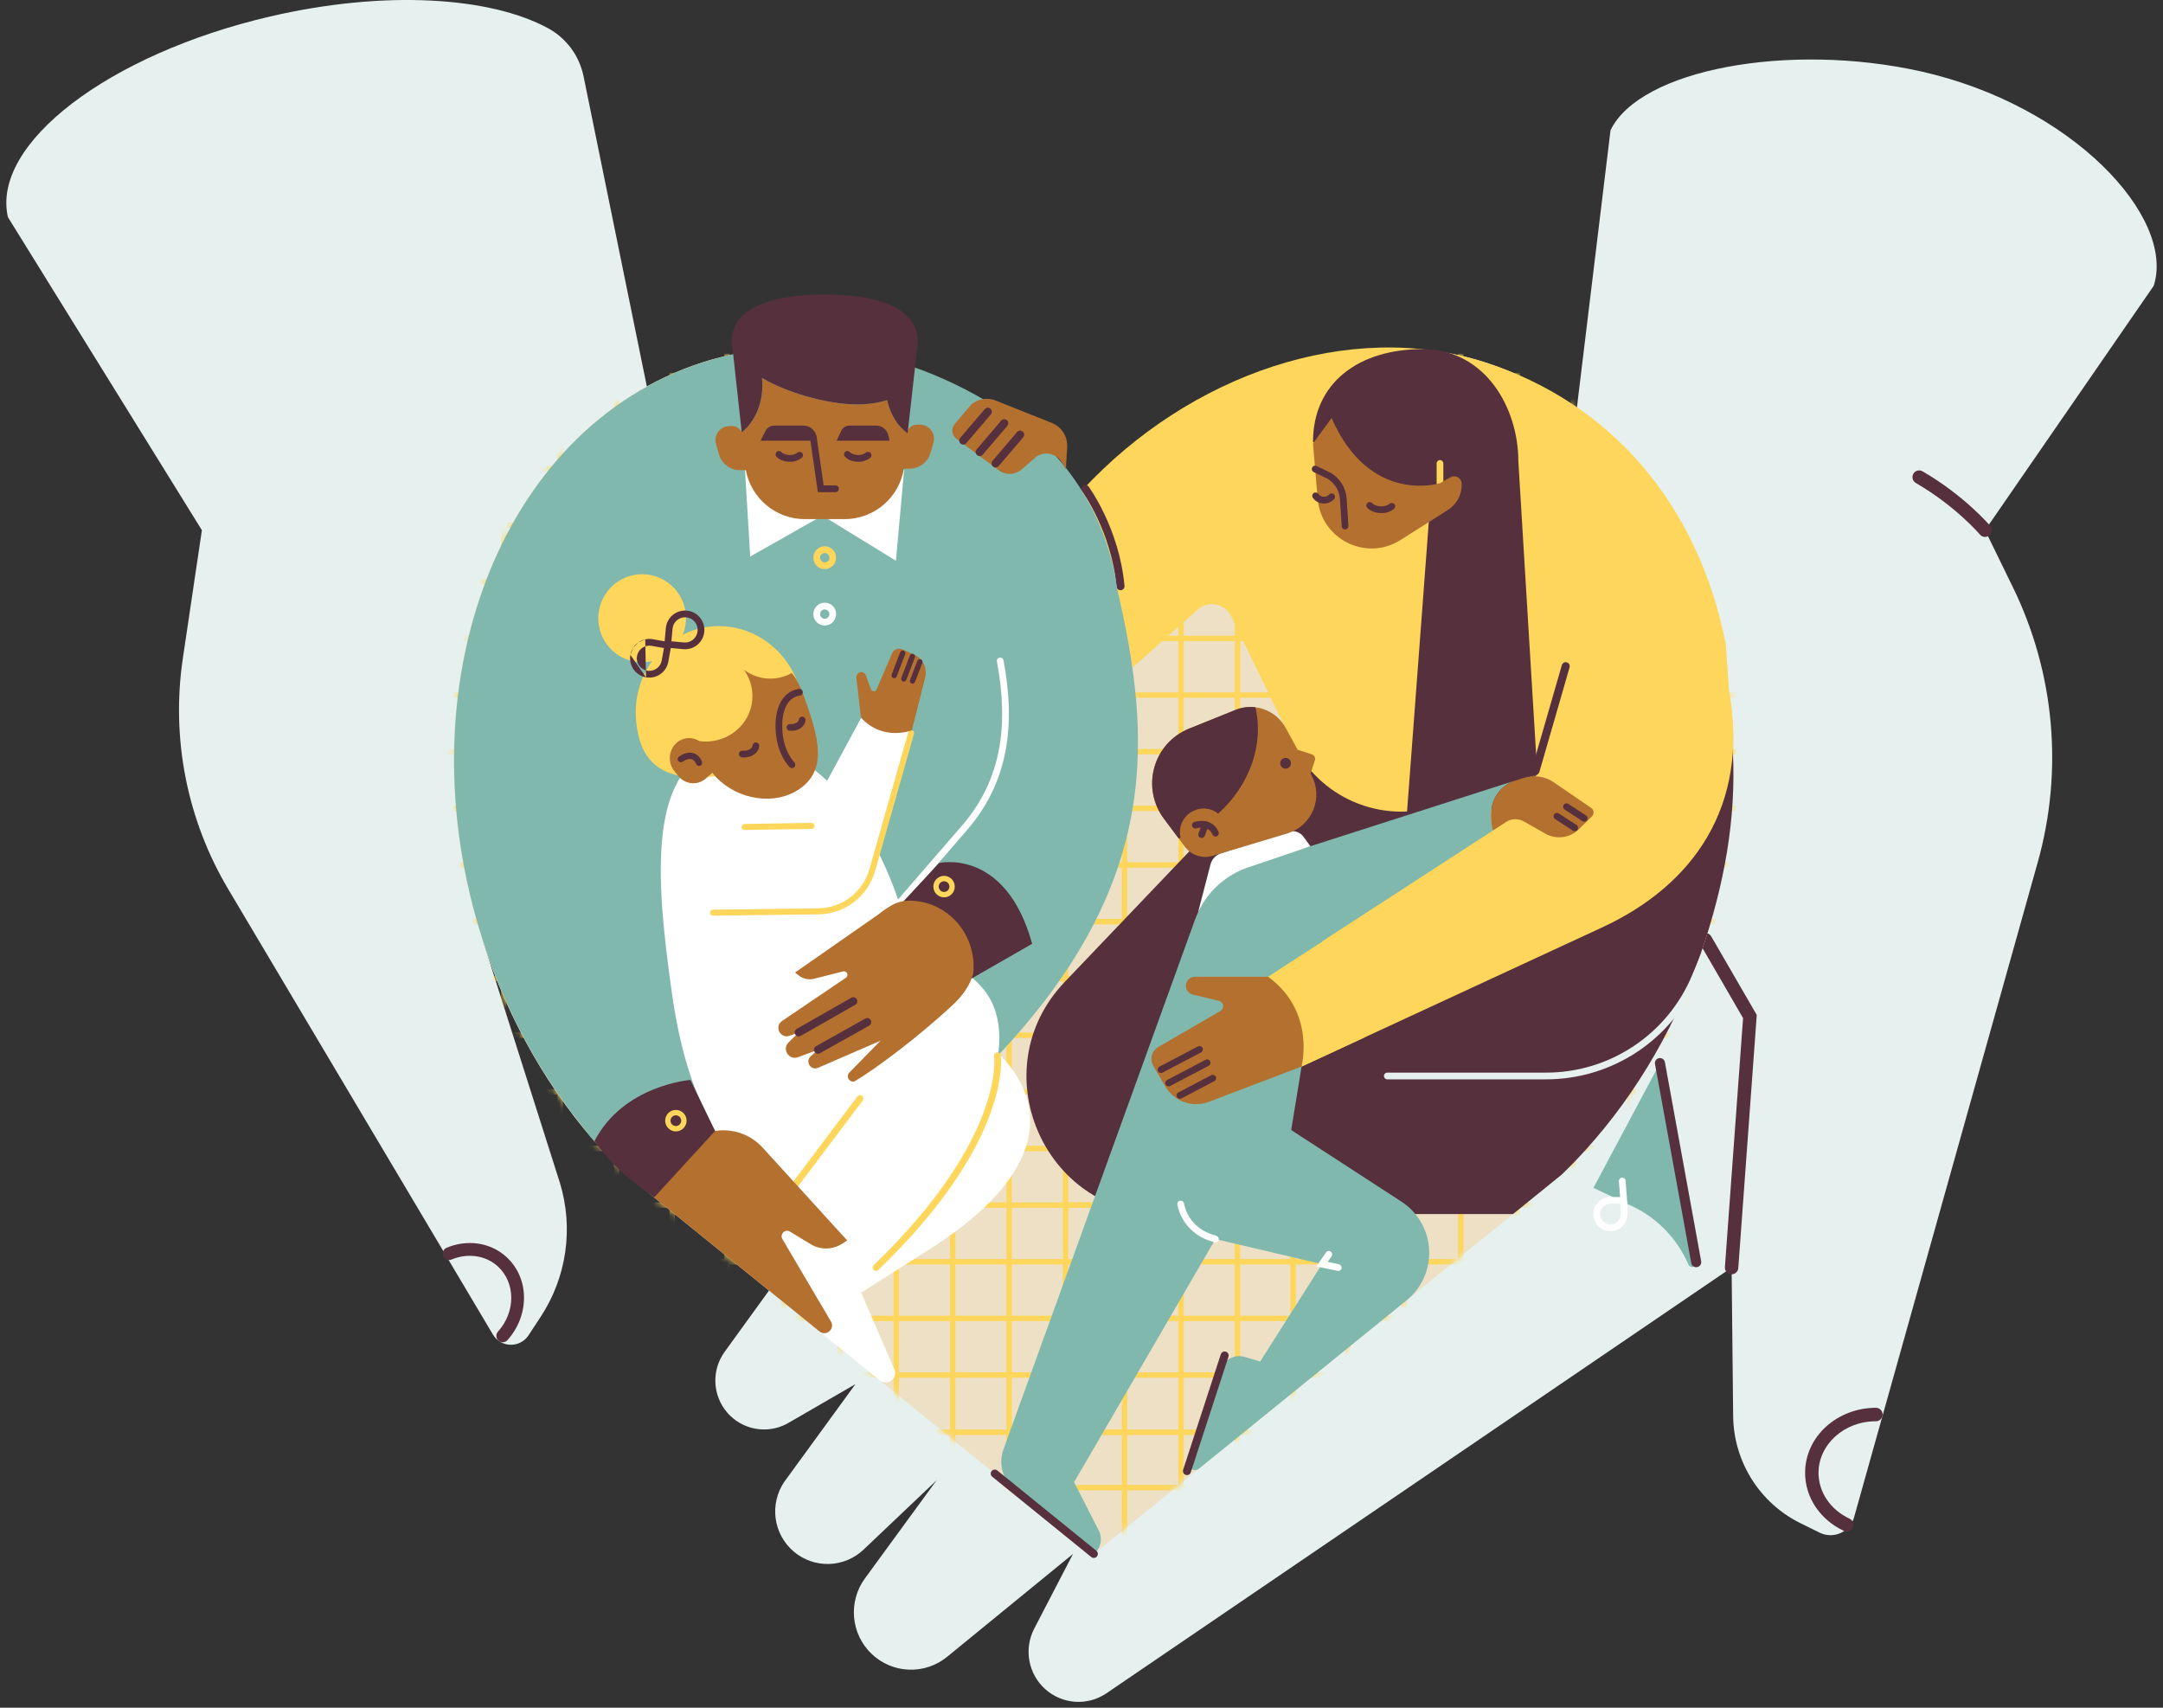
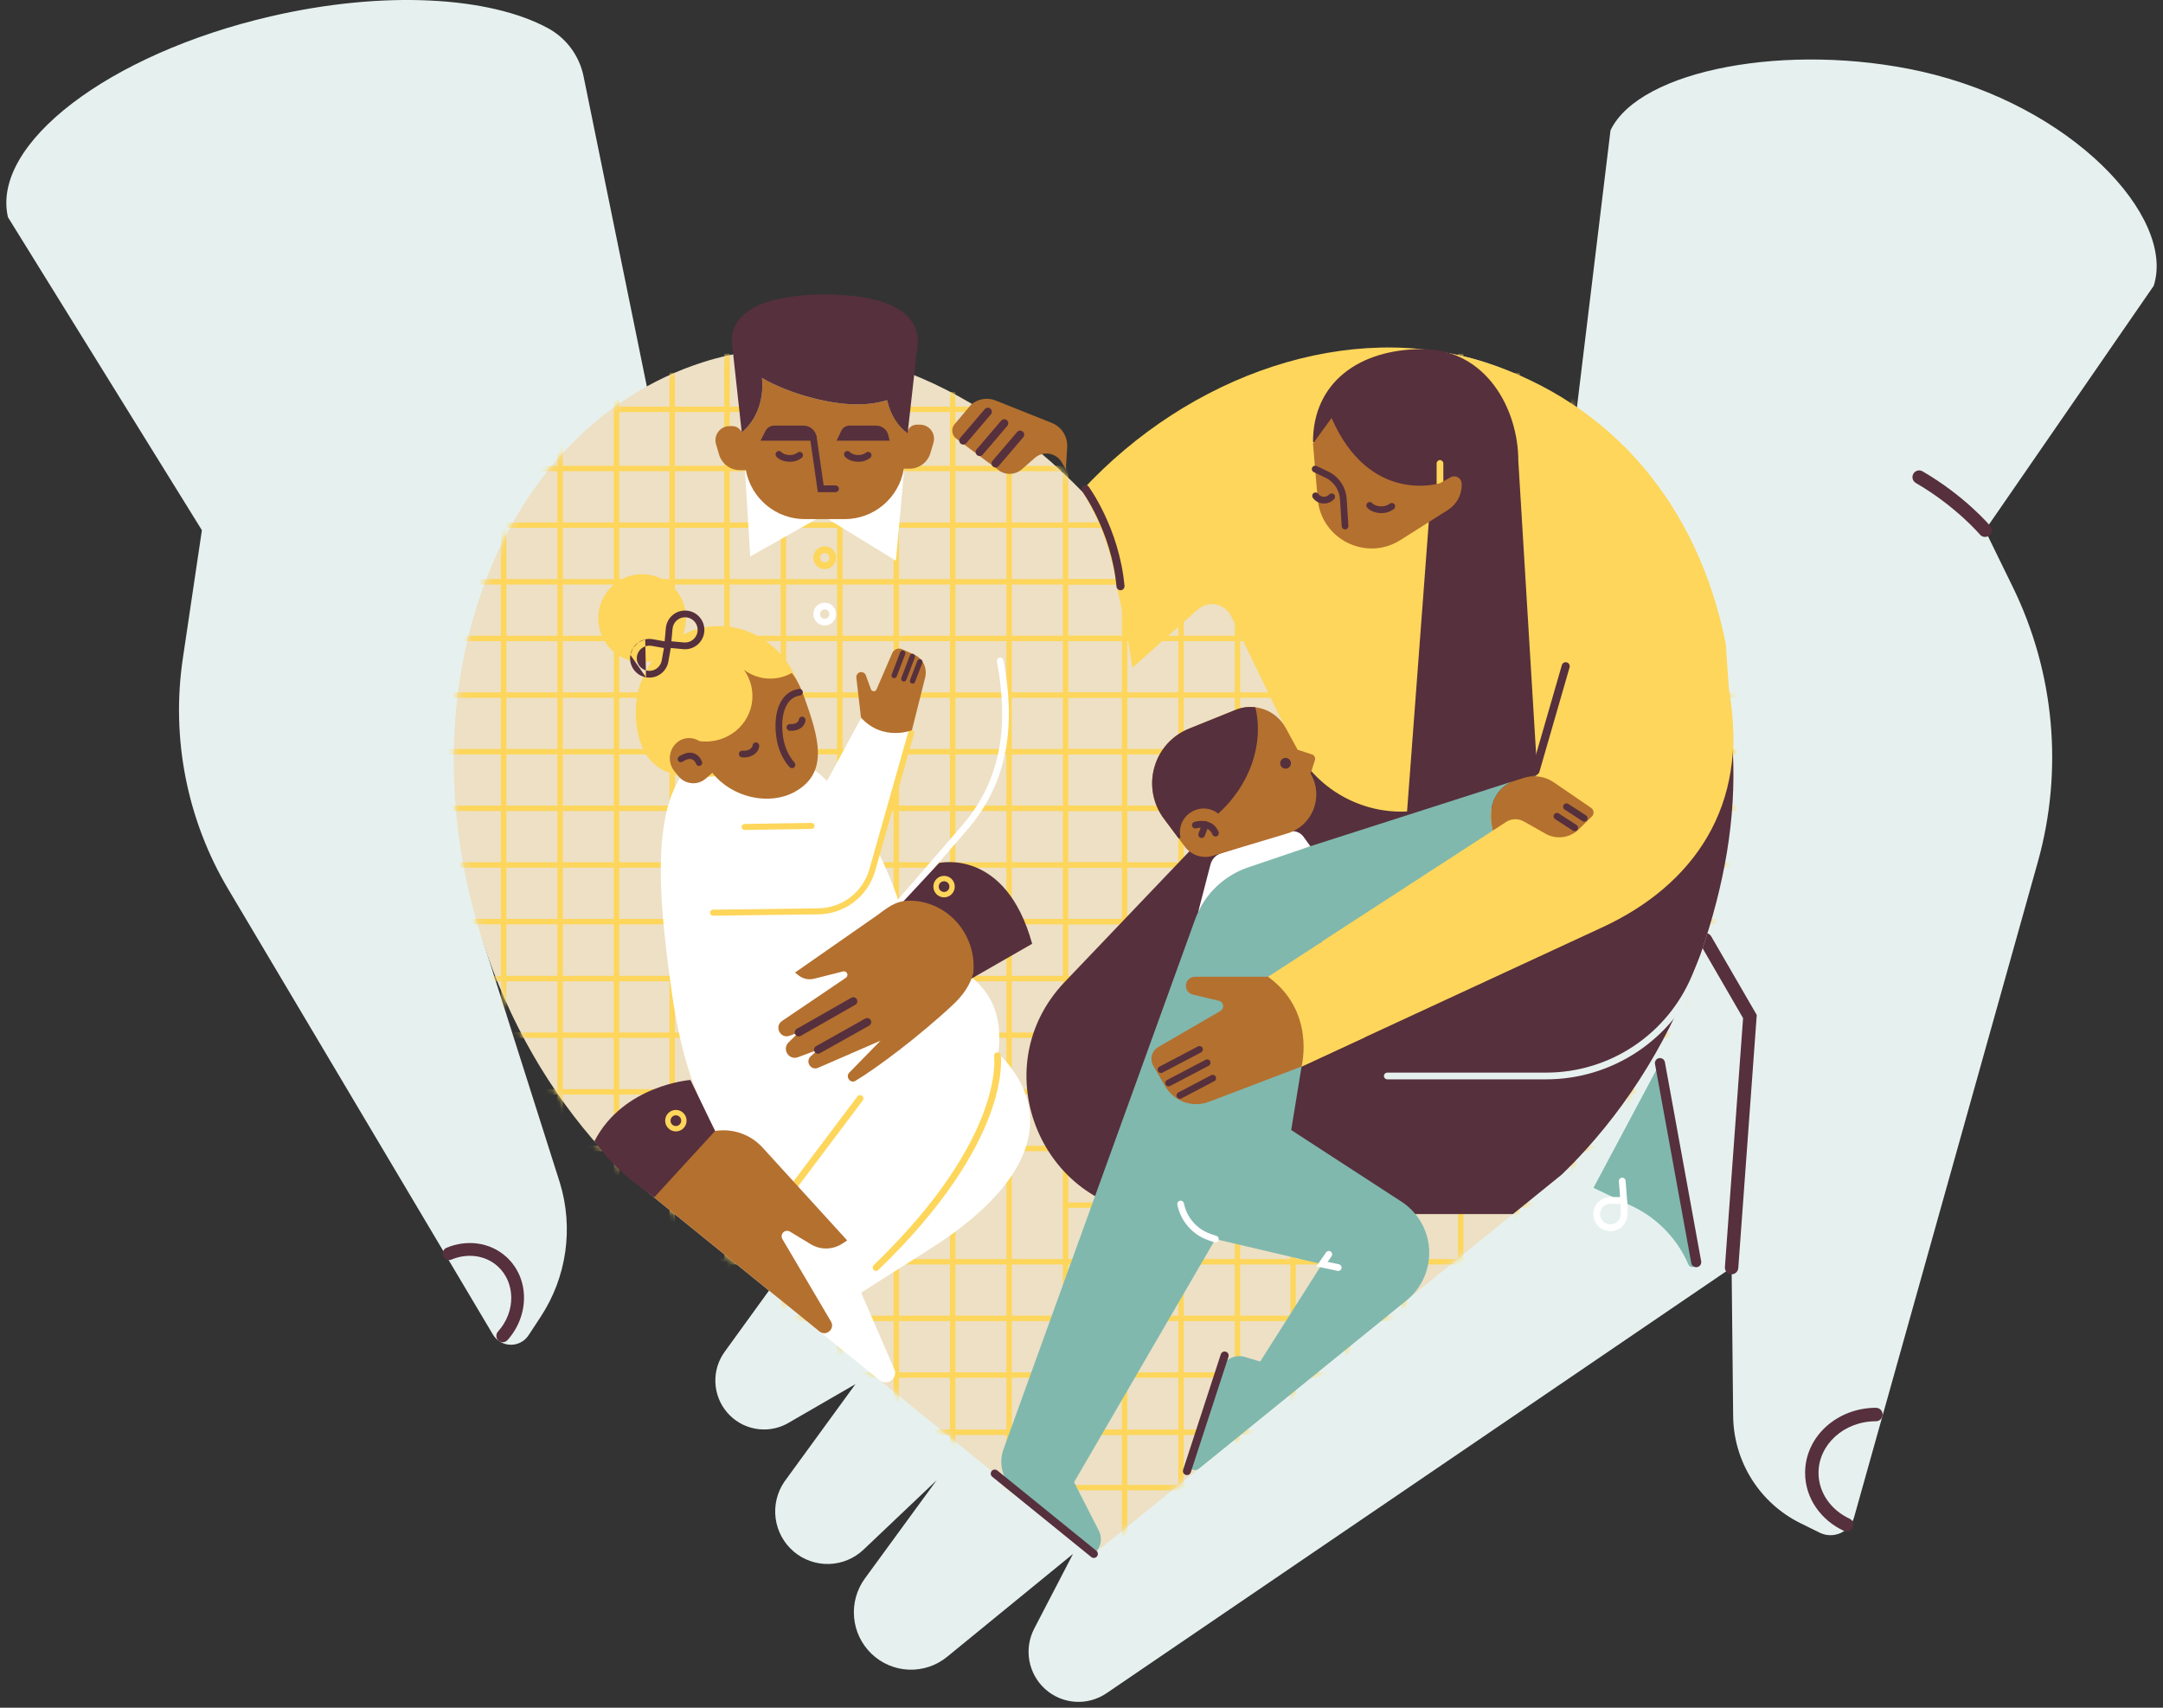
<svg xmlns="http://www.w3.org/2000/svg" width="323" height="255" viewBox="0 0 323 255" fill="none">
  <rect x="0" y="0" width="323" height="255" fill="#333333" stroke="none" />
  <path d="M1.186 32.43C-1.338 21.489 16.203 8.069 40.363 2.457C57.379 -1.495 73.139 -0.516 81.855 4.221C83.208 4.961 84.383 5.99 85.298 7.235C86.213 8.48 86.844 9.911 87.149 11.427L96.593 57.71L169.936 116.559L115.173 192.087L72.07 140.323L83.614 176.636C84.631 179.972 84.901 183.491 84.406 186.944C83.911 190.397 82.662 193.697 80.749 196.61L78.931 199.38C78.638 199.827 78.236 200.192 77.764 200.441C77.292 200.689 76.765 200.813 76.232 200.801C75.699 200.79 75.177 200.642 74.717 200.373C74.256 200.103 73.871 199.721 73.598 199.261L34.084 132.777C27.924 122.42 25.528 110.241 27.303 98.312L30.149 79.172L1.186 32.43Z" fill="#E6F1EF" />
  <path fill-rule="evenodd" clip-rule="evenodd" d="M74.331 189.093C72.483 187.418 69.811 187.084 67.424 188.077C66.938 188.279 66.381 188.047 66.18 187.56C65.979 187.073 66.21 186.514 66.695 186.312C69.671 185.075 73.145 185.443 75.608 187.677L75.609 187.678C79.116 190.867 79.089 196.433 75.778 200.111C75.426 200.503 74.824 200.534 74.434 200.18C74.044 199.826 74.013 199.222 74.366 198.831C77.073 195.824 76.954 191.479 74.331 189.093Z" fill="#56303C" />
  <path d="M296.427 79.172L300.576 87.666C306.813 100.428 308.139 115.05 304.302 128.732L276.871 226.56C276.725 227.079 276.467 227.559 276.116 227.967C275.765 228.375 275.328 228.7 274.838 228.919C274.347 229.139 273.814 229.247 273.277 229.237C272.74 229.227 272.212 229.098 271.73 228.86L268.845 227.435C265.862 225.962 263.345 223.687 261.573 220.864C259.802 218.041 258.845 214.78 258.811 211.444L258.581 189.283L165.24 252.833C163.867 253.769 162.221 254.218 160.564 254.11C158.908 254.001 157.334 253.34 156.094 252.232C154.854 251.124 154.018 249.633 153.718 247.994C153.419 246.355 153.673 244.662 154.441 243.185L160.23 232.036L141.427 247.401C139.817 248.715 137.785 249.395 135.712 249.314C133.638 249.234 131.665 248.398 130.161 246.964C128.657 245.529 127.725 243.594 127.54 241.52C127.354 239.446 127.928 237.375 129.154 235.695L139.864 221.037L128.978 231.369C127.579 232.708 125.735 233.48 123.802 233.535C121.869 233.59 119.984 232.925 118.511 231.668C117.039 230.411 116.082 228.651 115.826 226.727C115.571 224.804 116.034 222.854 117.127 221.253L127.743 206.681L117.481 212.614C116.026 213.38 114.357 213.63 112.743 213.324C111.13 213.017 109.667 212.171 108.593 210.925C107.518 209.678 106.896 208.103 106.827 206.457C106.757 204.81 107.245 203.189 108.211 201.855L193.709 83.771C198.533 77.105 204.788 71.611 212.011 67.695C219.235 63.779 227.243 61.542 235.443 61.148L240.497 19.456C244.876 10.351 267.121 6.263 286.829 10.657C309.444 15.708 324.81 32.376 321.642 42.579L321.608 42.683L296.427 79.172Z" fill="#E6F1EF" />
  <path fill-rule="evenodd" clip-rule="evenodd" d="M254.164 139.453C254.643 139.173 255.256 139.336 255.534 139.816L262.336 151.556L259.578 189.351C259.538 189.904 259.057 190.32 258.506 190.28C257.954 190.239 257.539 189.758 257.58 189.204L260.292 152.029L253.802 140.827C253.524 140.347 253.686 139.732 254.164 139.453Z" fill="#56303C" />
  <path fill-rule="evenodd" clip-rule="evenodd" d="M285.721 70.744C285.998 70.263 286.611 70.099 287.09 70.377C290.251 72.21 292.768 74.237 294.494 75.807C295.359 76.592 296.027 77.264 296.482 77.744C296.71 77.983 296.884 78.175 297.003 78.308C297.063 78.374 297.108 78.427 297.14 78.463C297.155 78.481 297.168 78.495 297.176 78.505L297.186 78.517L297.19 78.521L297.191 78.522C297.191 78.523 297.191 78.523 296.427 79.172L297.191 78.523C297.549 78.947 297.496 79.581 297.074 79.94C296.652 80.298 296.02 80.246 295.662 79.822C295.662 79.822 295.662 79.822 295.662 79.822L295.656 79.814C295.65 79.808 295.641 79.797 295.628 79.782C295.603 79.753 295.564 79.709 295.511 79.649C295.405 79.531 295.245 79.355 295.032 79.131C294.607 78.683 293.973 78.046 293.15 77.297C291.5 75.798 289.098 73.863 286.087 72.118C285.608 71.84 285.444 71.225 285.721 70.744Z" fill="#56303C" />
  <path fill-rule="evenodd" clip-rule="evenodd" d="M280.133 212.224C275.302 212.224 271.559 215.763 271.559 219.926C271.559 222.863 273.398 225.467 276.192 226.768C276.694 227.002 276.912 227.6 276.679 228.104C276.446 228.607 275.85 228.826 275.348 228.592C271.95 227.009 269.556 223.753 269.556 219.926C269.556 214.471 274.386 210.213 280.133 210.213C280.686 210.213 281.135 210.663 281.135 211.219C281.135 211.774 280.686 212.224 280.133 212.224Z" fill="#56303C" />
  <path d="M254.668 140.322C250.739 152.558 244.484 163.213 236.788 171.697C235.624 172.983 234.427 174.218 233.197 175.401L223.537 183.231L163.341 232.033L103.144 183.231L93.473 175.39C92.247 174.208 91.052 172.975 89.888 171.692C82.194 163.207 75.937 152.552 72.007 140.316C59.867 102.502 74.57 63.911 104.846 54.123C125.143 47.561 147.284 57.815 163.333 75.224C179.384 57.815 201.525 47.561 221.822 54.123C252.105 63.917 266.808 102.508 254.668 140.322Z" fill="#EDE0C4" />
  <mask id="mask0_283_3080" style="mask-type:luminance" maskUnits="userSpaceOnUse" x="67" y="52" width="192" height="181">
    <path d="M254.668 140.322C250.739 152.558 244.484 163.213 236.788 171.697C235.624 172.983 234.427 174.218 233.197 175.401L223.537 183.231L163.341 232.033L103.144 183.231L93.473 175.39C92.247 174.208 91.052 172.975 89.888 171.692C82.194 163.207 75.937 152.552 72.007 140.316C59.867 102.502 74.57 63.911 104.846 54.123C125.143 47.561 147.284 57.815 163.333 75.224C179.384 57.815 201.525 47.561 221.822 54.123C252.105 63.917 266.808 102.508 254.668 140.322Z" fill="white" />
  </mask>
  <g mask="url(#mask0_283_3080)">
    <path fill-rule="evenodd" clip-rule="evenodd" d="M108.958 52.822V232.59H108.156V52.822H108.958Z" fill="#FDD65B" />
    <path fill-rule="evenodd" clip-rule="evenodd" d="M100.779 55.672V232.59H99.977V55.672H100.779Z" fill="#FDD65B" />
    <path fill-rule="evenodd" clip-rule="evenodd" d="M117.385 52.822V232.59H116.583V52.822H117.385Z" fill="#FDD65B" />
    <path fill-rule="evenodd" clip-rule="evenodd" d="M125.814 52.822V232.59H125.013V52.822H125.814Z" fill="#FDD65B" />
    <path fill-rule="evenodd" clip-rule="evenodd" d="M134.242 55.672V232.59H133.44V55.672H134.242Z" fill="#FDD65B" />
    <path fill-rule="evenodd" clip-rule="evenodd" d="M142.669 58.523V232.59H141.867V58.523H142.669Z" fill="#FDD65B" />
    <path fill-rule="evenodd" clip-rule="evenodd" d="M151.096 64.225V232.59H150.294V64.225H151.096Z" fill="#FDD65B" />
    <path fill-rule="evenodd" clip-rule="evenodd" d="M159.523 64.225V232.59H158.722V64.225H159.523Z" fill="#FDD65B" />
    <path fill-rule="evenodd" clip-rule="evenodd" d="M75.614 64.225V232.59H74.812V64.225H75.614Z" fill="#FDD65B" />
    <path fill-rule="evenodd" clip-rule="evenodd" d="M84.041 64.225V232.59H83.239V64.225H84.041Z" fill="#FDD65B" />
    <path fill-rule="evenodd" clip-rule="evenodd" d="M92.468 58.523V232.59H91.666V58.523H92.468Z" fill="#FDD65B" />
    <path fill-rule="evenodd" clip-rule="evenodd" d="M66.652 137.214H167.311V138.018H66.652V137.214Z" fill="#FDD65B" />
    <path fill-rule="evenodd" clip-rule="evenodd" d="M66.652 128.757H167.311V129.562H66.652V128.757Z" fill="#FDD65B" />
    <path fill-rule="evenodd" clip-rule="evenodd" d="M66.652 120.299H167.311V121.103H66.652V120.299Z" fill="#FDD65B" />
    <path fill-rule="evenodd" clip-rule="evenodd" d="M66.652 111.842H167.311V112.647H66.652V111.842Z" fill="#FDD65B" />
    <path fill-rule="evenodd" clip-rule="evenodd" d="M66.652 103.386H167.311V104.19H66.652V103.386Z" fill="#FDD65B" />
    <path fill-rule="evenodd" clip-rule="evenodd" d="M66.652 94.929H167.311V95.734H66.652V94.929Z" fill="#FDD65B" />
    <path fill-rule="evenodd" clip-rule="evenodd" d="M66.652 86.472H167.311V87.277H66.652V86.472Z" fill="#FDD65B" />
    <path fill-rule="evenodd" clip-rule="evenodd" d="M67.126 78.016H167.311V78.82H67.126V78.016Z" fill="#FDD65B" />
    <path fill-rule="evenodd" clip-rule="evenodd" d="M66.652 69.557H167.311V70.362H66.652V69.557Z" fill="#FDD65B" />
    <path fill-rule="evenodd" clip-rule="evenodd" d="M66.652 204.919H167.311V205.723H66.652V204.919Z" fill="#FDD65B" />
    <path fill-rule="evenodd" clip-rule="evenodd" d="M66.652 213.465H167.311V214.269H66.652V213.465Z" fill="#FDD65B" />
    <path fill-rule="evenodd" clip-rule="evenodd" d="M66.652 196.462H167.311V197.267H66.652V196.462Z" fill="#FDD65B" />
    <path fill-rule="evenodd" clip-rule="evenodd" d="M66.652 188.006H167.311V188.81H66.652V188.006Z" fill="#FDD65B" />
-     <path fill-rule="evenodd" clip-rule="evenodd" d="M66.652 179.549H167.311V180.353H66.652V179.549Z" fill="#FDD65B" />
    <path fill-rule="evenodd" clip-rule="evenodd" d="M66.652 171.092H167.311V171.897H66.652V171.092Z" fill="#FDD65B" />
    <path fill-rule="evenodd" clip-rule="evenodd" d="M66.652 162.634H167.311V163.438H66.652V162.634Z" fill="#FDD65B" />
    <path fill-rule="evenodd" clip-rule="evenodd" d="M66.652 154.177H167.311V154.982H66.652V154.177Z" fill="#FDD65B" />
    <path fill-rule="evenodd" clip-rule="evenodd" d="M67.126 145.72H167.311V146.525H67.126V145.72Z" fill="#FDD65B" />
    <path fill-rule="evenodd" clip-rule="evenodd" d="M201.678 52.822V232.59H200.876V52.822H201.678Z" fill="#FDD65B" />
    <path fill-rule="evenodd" clip-rule="evenodd" d="M193.499 55.672V232.59H192.697V55.672H193.499Z" fill="#FDD65B" />
    <path fill-rule="evenodd" clip-rule="evenodd" d="M210.106 52.822V232.59H209.304V52.822H210.106Z" fill="#FDD65B" />
    <path fill-rule="evenodd" clip-rule="evenodd" d="M218.533 52.822V232.59H217.731V52.822H218.533Z" fill="#FDD65B" />
    <path fill-rule="evenodd" clip-rule="evenodd" d="M226.962 55.672V232.59H226.16V55.672H226.962Z" fill="#FDD65B" />
    <path fill-rule="evenodd" clip-rule="evenodd" d="M235.389 59.093V232.59H234.587V59.093H235.389Z" fill="#FDD65B" />
    <path fill-rule="evenodd" clip-rule="evenodd" d="M243.816 64.225V232.59H243.014V64.225H243.816Z" fill="#FDD65B" />
    <path fill-rule="evenodd" clip-rule="evenodd" d="M252.244 64.225V232.59H251.442V64.225H252.244Z" fill="#FDD65B" />
    <path fill-rule="evenodd" clip-rule="evenodd" d="M168.334 64.225V232.59H167.532V64.225H168.334Z" fill="#FDD65B" />
    <path fill-rule="evenodd" clip-rule="evenodd" d="M176.761 64.225V232.59H175.959V64.225H176.761Z" fill="#FDD65B" />
    <path fill-rule="evenodd" clip-rule="evenodd" d="M185.189 59.093V232.59H184.387V59.093H185.189Z" fill="#FDD65B" />
    <path fill-rule="evenodd" clip-rule="evenodd" d="M159.373 137.214H260.031V138.018H159.373V137.214Z" fill="#FDD65B" />
    <path fill-rule="evenodd" clip-rule="evenodd" d="M159.373 128.757H260.031V129.562H159.373V128.757Z" fill="#FDD65B" />
    <path fill-rule="evenodd" clip-rule="evenodd" d="M159.373 120.299H260.031V121.103H159.373V120.299Z" fill="#FDD65B" />
    <path fill-rule="evenodd" clip-rule="evenodd" d="M159.373 111.842H260.031V112.647H159.373V111.842Z" fill="#FDD65B" />
    <path fill-rule="evenodd" clip-rule="evenodd" d="M159.373 103.386H260.031V104.19H159.373V103.386Z" fill="#FDD65B" />
    <path fill-rule="evenodd" clip-rule="evenodd" d="M159.373 94.929H260.031V95.734H159.373V94.929Z" fill="#FDD65B" />
    <path fill-rule="evenodd" clip-rule="evenodd" d="M159.373 86.472H260.031V87.277H159.373V86.472Z" fill="#FDD65B" />
    <path fill-rule="evenodd" clip-rule="evenodd" d="M159.846 78.016H260.031V78.82H159.846V78.016Z" fill="#FDD65B" />
    <path fill-rule="evenodd" clip-rule="evenodd" d="M159.373 69.557H260.031V70.362H159.373V69.557Z" fill="#FDD65B" />
    <path fill-rule="evenodd" clip-rule="evenodd" d="M91.762 60.722H235.033V61.526H91.762V60.722Z" fill="#FDD65B" />
    <path fill-rule="evenodd" clip-rule="evenodd" d="M159.373 204.919H260.031V205.723H159.373V204.919Z" fill="#FDD65B" />
    <path fill-rule="evenodd" clip-rule="evenodd" d="M159.373 213.465H260.031V214.269H159.373V213.465Z" fill="#FDD65B" />
    <path fill-rule="evenodd" clip-rule="evenodd" d="M136.646 221.732H237.304V222.536H136.646V221.732Z" fill="#FDD65B" />
    <path fill-rule="evenodd" clip-rule="evenodd" d="M159.373 196.462H260.031V197.267H159.373V196.462Z" fill="#FDD65B" />
    <path fill-rule="evenodd" clip-rule="evenodd" d="M159.373 188.006H260.031V188.81H159.373V188.006Z" fill="#FDD65B" />
    <path fill-rule="evenodd" clip-rule="evenodd" d="M159.373 179.549H260.031V180.353H159.373V179.549Z" fill="#FDD65B" />
    <path fill-rule="evenodd" clip-rule="evenodd" d="M159.373 171.092H260.031V171.897H159.373V171.092Z" fill="#FDD65B" />
    <path fill-rule="evenodd" clip-rule="evenodd" d="M159.373 162.634H260.031V163.438H159.373V162.634Z" fill="#FDD65B" />
    <path fill-rule="evenodd" clip-rule="evenodd" d="M159.373 154.177H260.031V154.982H159.373V154.177Z" fill="#FDD65B" />
    <path fill-rule="evenodd" clip-rule="evenodd" d="M159.846 145.72H260.031V146.525H159.846V145.72Z" fill="#FDD65B" />
  </g>
  <path d="M254.668 140.323C250.739 152.557 244.484 163.212 236.788 171.697C235.624 172.983 234.427 174.217 233.197 175.4L225.935 181.287H173.738C155.76 181.287 146.557 159.656 158.993 146.626L193.337 110.635L258.633 110.351C259.453 120.461 257.911 130.216 254.668 140.323Z" fill="#56303C" />
  <path fill-rule="evenodd" clip-rule="evenodd" d="M254.555 142.454C254.81 142.562 254.93 142.856 254.823 143.112L253.597 146.035C253.597 146.035 253.597 146.035 253.597 146.035C251.717 150.521 248.559 154.35 244.519 157.042C240.479 159.734 235.738 161.17 230.888 161.169C230.888 161.169 230.888 161.169 230.888 161.169H207.164C206.887 161.169 206.663 160.944 206.663 160.667C206.663 160.389 206.887 160.164 207.164 160.164H230.888C235.541 160.165 240.089 158.787 243.965 156.204C247.84 153.622 250.87 149.949 252.673 145.645L253.899 142.722C254.007 142.466 254.3 142.346 254.555 142.454Z" fill="#E6F1EF" />
  <path d="M247.88 158.743L237.951 177.372L244.126 180.298C247.707 182.11 250.541 185.126 252.131 188.82C252.19 188.959 252.299 189.072 252.435 189.136C252.572 189.2 252.728 189.212 252.872 189.168C253.017 189.124 253.14 189.028 253.219 188.899C253.297 188.77 253.325 188.616 253.298 188.467L247.88 158.743Z" fill="#80B8AE" />
  <path fill-rule="evenodd" clip-rule="evenodd" d="M247.745 158.001C248.153 157.926 248.545 158.198 248.619 158.608L254.036 188.331C254.11 188.741 253.84 189.134 253.431 189.209C253.023 189.284 252.631 189.012 252.557 188.603L247.14 158.879C247.066 158.469 247.336 158.076 247.745 158.001Z" fill="#56303C" />
  <path fill-rule="evenodd" clip-rule="evenodd" d="M241.987 179.753C241.981 179.75 241.973 179.749 241.966 179.749L241.962 179.749H240.476C240.069 179.749 239.678 179.912 239.39 180.201C239.102 180.49 238.94 180.882 238.94 181.291C238.94 181.699 239.102 182.091 239.39 182.381C239.678 182.67 240.069 182.832 240.476 182.832H240.479C240.681 182.833 240.881 182.794 241.069 182.717C241.256 182.64 241.426 182.526 241.569 182.383C241.713 182.24 241.826 182.07 241.904 181.882C241.982 181.695 242.022 181.494 242.022 181.291V179.804C242.022 179.797 242.02 179.789 242.017 179.783C242.014 179.776 242.01 179.77 242.005 179.765C242 179.76 241.994 179.756 241.987 179.753ZM241.954 178.744C242.093 178.742 242.23 178.768 242.359 178.82C242.489 178.872 242.608 178.95 242.708 179.048C242.808 179.147 242.887 179.265 242.941 179.394C242.995 179.524 243.023 179.663 243.023 179.804C243.023 179.804 243.023 179.804 243.023 179.804V181.291C243.023 181.626 242.957 181.958 242.829 182.268C242.701 182.578 242.513 182.859 242.276 183.095C242.039 183.332 241.758 183.519 241.449 183.647C241.14 183.774 240.809 183.839 240.475 183.837C239.802 183.837 239.157 183.569 238.682 183.091C238.206 182.614 237.938 181.966 237.938 181.291C237.938 180.615 238.206 179.967 238.682 179.49C239.158 179.012 239.803 178.744 240.476 178.744H241.954Z" fill="white" />
  <path fill-rule="evenodd" clip-rule="evenodd" d="M242.21 175.848C242.486 175.827 242.727 176.034 242.748 176.311L243.015 179.769C243.036 180.046 242.83 180.287 242.554 180.309C242.278 180.33 242.037 180.123 242.016 179.846L241.749 176.388C241.728 176.112 241.934 175.87 242.21 175.848Z" fill="white" />
  <path d="M258.196 103.178C261.314 120.459 252.726 132.242 239.293 138.461L194.365 159.26L189.365 145.853L229.579 115.662L214.65 120.366C210.534 121.663 206.091 121.433 202.13 119.719C198.169 118.005 194.952 114.92 193.066 111.027L183.808 91.916C183.584 91.491 183.269 91.122 182.884 90.836C182.5 90.549 182.056 90.353 181.586 90.262C181.116 90.171 180.632 90.187 180.168 90.308C179.705 90.43 179.275 90.654 178.91 90.964L169.096 99.698C168.54 95.742 167.729 91.788 166.805 87.805C166.084 82.644 164.294 77.69 161.552 73.263C177.603 55.882 201.549 47.563 221.826 54.124C240.493 60.159 253.522 75.146 257.709 96.143L258.196 103.178Z" fill="#FDD65B" />
  <path fill-rule="evenodd" clip-rule="evenodd" d="M161.73 72.54C161.997 72.342 162.374 72.399 162.571 72.667L162.087 73.025C162.571 72.667 162.571 72.667 162.571 72.667L162.572 72.669L162.576 72.674L162.587 72.689C162.596 72.703 162.61 72.722 162.628 72.746C162.663 72.796 162.713 72.869 162.777 72.963C162.906 73.153 163.088 73.43 163.308 73.788C163.748 74.505 164.341 75.547 164.958 76.856C166.191 79.47 167.526 83.166 167.92 87.475C167.951 87.807 167.708 88.1 167.377 88.131C167.047 88.161 166.754 87.917 166.724 87.585C166.346 83.456 165.064 79.899 163.872 77.371C163.277 76.108 162.706 75.106 162.285 74.421C162.075 74.079 161.902 73.817 161.784 73.641C161.724 73.553 161.678 73.488 161.647 73.444C161.632 73.423 161.621 73.407 161.613 73.396L161.605 73.385L161.604 73.383C161.604 73.383 161.604 73.383 161.604 73.383M161.73 72.54C161.463 72.738 161.407 73.115 161.604 73.383L161.73 72.54Z" fill="#56303C" />
  <path fill-rule="evenodd" clip-rule="evenodd" d="M233.974 98.905C234.293 98.998 234.476 99.332 234.384 99.652L229.875 115.265C229.783 115.584 229.449 115.769 229.131 115.676C228.812 115.583 228.628 115.249 228.721 114.929L233.23 99.316C233.322 98.996 233.655 98.812 233.974 98.905Z" fill="#56303C" />
  <path d="M196.072 65.979C196.072 57.155 202.91 52.132 212.397 52.132C221.883 52.132 226.731 61.023 226.731 68.83L229.572 115.656L210.049 122.059L213.567 75.198L196.072 65.979Z" fill="#56303C" />
  <path fill-rule="evenodd" clip-rule="evenodd" d="M215.032 68.699C215.308 68.699 215.533 68.924 215.533 69.201V72.154C215.533 72.432 215.308 72.657 215.032 72.657C214.755 72.657 214.531 72.432 214.531 72.154V69.201C214.531 68.924 214.755 68.699 215.032 68.699Z" fill="#FDD65B" />
  <path d="M216.617 71.266L215.032 72.154C215.032 72.154 204.536 75.467 198.846 62.415L196.068 66.232L196.766 74.469C197.279 80.527 204.007 83.885 209.129 80.638L216.232 76.138C216.889 75.72 217.424 75.134 217.782 74.441C218.14 73.747 218.308 72.971 218.269 72.191C218.261 72.001 218.204 71.816 218.105 71.654C218.005 71.492 217.866 71.359 217.7 71.266C217.535 71.173 217.348 71.124 217.159 71.124C216.969 71.124 216.783 71.173 216.617 71.266Z" fill="#B4702F" />
  <path fill-rule="evenodd" clip-rule="evenodd" d="M195.942 69.823C196.061 69.572 196.36 69.466 196.61 69.586L198.631 70.554L198.645 70.562C199.347 70.958 199.939 71.524 200.367 72.209C200.795 72.893 201.046 73.674 201.097 74.48C201.097 74.48 201.097 74.48 201.097 74.48L201.355 78.522C201.372 78.799 201.163 79.037 200.887 79.055C200.611 79.073 200.373 78.863 200.355 78.586L200.098 74.544C200.057 73.905 199.858 73.286 199.519 72.743C199.182 72.206 198.718 71.76 198.168 71.446L196.178 70.493C195.929 70.373 195.823 70.073 195.942 69.823Z" fill="#56303C" />
  <path fill-rule="evenodd" clip-rule="evenodd" d="M204.201 75.093C204.407 74.908 204.724 74.925 204.909 75.131C205.132 75.381 205.618 75.607 206.26 75.607H206.268L206.276 75.608C206.73 75.622 207.175 75.48 207.538 75.205C207.759 75.038 208.073 75.082 208.239 75.304C208.406 75.525 208.362 75.84 208.141 76.008C207.598 76.419 206.932 76.632 206.252 76.613C205.416 76.611 204.627 76.321 204.163 75.803C203.979 75.597 203.996 75.279 204.201 75.093Z" fill="#56303C" />
  <path fill-rule="evenodd" clip-rule="evenodd" d="M196.164 73.626C196.391 73.467 196.703 73.522 196.862 73.75C196.956 73.884 197.081 73.994 197.227 74.068C197.372 74.142 197.534 74.18 197.698 74.177L197.706 74.176L197.715 74.177C197.86 74.179 198.004 74.15 198.137 74.092C198.27 74.034 198.39 73.947 198.487 73.839C198.672 73.633 198.989 73.616 199.194 73.802C199.4 73.988 199.416 74.306 199.231 74.512C199.038 74.727 198.802 74.898 198.537 75.013C198.276 75.128 197.993 75.185 197.708 75.182C197.383 75.187 197.062 75.112 196.772 74.964C196.48 74.815 196.229 74.596 196.041 74.326C195.883 74.099 195.938 73.785 196.164 73.626Z" fill="#56303C" />
  <path d="M222.924 124.022L197.416 140.58L192.815 168.737L209.282 179.433C210.486 180.215 211.488 181.272 212.206 182.517C212.924 183.763 213.338 185.161 213.413 186.598C213.489 188.035 213.223 189.47 212.64 190.784C212.056 192.098 211.17 193.255 210.055 194.159L179.042 219.3C178.879 219.432 178.679 219.506 178.47 219.513C178.262 219.52 178.056 219.458 177.886 219.338C177.715 219.218 177.588 219.045 177.524 218.845C177.46 218.646 177.462 218.431 177.531 218.234L182.308 204.459C182.554 203.75 183.063 203.163 183.729 202.82C184.395 202.477 185.166 202.406 185.884 202.619L188.186 203.307L197.416 188.759L181.501 185.02L160.391 221.324L164.083 228.55C164.378 229.127 164.465 229.788 164.33 230.422C164.195 231.056 163.846 231.623 163.343 232.029L151.51 222.437C150.644 221.735 150.018 220.779 149.72 219.702C149.421 218.626 149.464 217.483 149.843 216.433L178.438 137.356C179.154 135.376 180.325 133.592 181.856 132.151C183.387 130.709 185.235 129.65 187.25 129.059L225.966 116.65C225.635 116.769 221.567 118.313 222.924 124.022Z" fill="#80B8AE" />
  <path fill-rule="evenodd" clip-rule="evenodd" d="M198.718 186.882C198.945 187.04 199.002 187.353 198.844 187.581L198.259 188.428L199.944 188.786C200.214 188.843 200.387 189.11 200.33 189.382C200.273 189.653 200.007 189.827 199.736 189.769L196.577 189.098L198.021 187.008C198.179 186.78 198.491 186.723 198.718 186.882Z" fill="white" />
  <path fill-rule="evenodd" clip-rule="evenodd" d="M176.204 179.29C176.475 179.235 176.739 179.411 176.794 179.683C177.004 180.729 177.483 181.702 178.185 182.504C178.887 183.306 179.786 183.909 180.793 184.253C180.793 184.253 180.793 184.253 180.793 184.253L181.66 184.548C181.922 184.638 182.062 184.923 181.973 185.186C181.884 185.449 181.6 185.589 181.338 185.5L180.471 185.205C179.298 184.804 178.25 184.102 177.433 183.168C176.615 182.233 176.056 181.1 175.812 179.881C175.757 179.609 175.933 179.344 176.204 179.29Z" fill="white" />
  <path d="M180.758 129.087L178.906 136.239L179.164 135.741C180.67 132.817 183.246 130.591 186.352 129.529L195.683 126.371L194.659 124.955C194.405 124.603 194.046 124.341 193.635 124.206C193.224 124.07 192.781 124.068 192.368 124.2L182.358 127.402C181.971 127.525 181.622 127.744 181.342 128.038C181.063 128.333 180.862 128.694 180.758 129.087Z" fill="white" />
  <path fill-rule="evenodd" clip-rule="evenodd" d="M183.059 201.836C183.375 201.94 183.547 202.28 183.444 202.597L177.818 219.85C177.715 220.167 177.376 220.339 177.06 220.236C176.745 220.132 176.573 219.792 176.676 219.475L182.302 202.222C182.405 201.905 182.744 201.733 183.059 201.836Z" fill="#56303C" />
  <path fill-rule="evenodd" clip-rule="evenodd" d="M148.08 219.661C148.288 219.402 148.667 219.361 148.925 219.571L163.718 231.563C163.976 231.773 164.017 232.152 163.808 232.411C163.6 232.67 163.221 232.711 162.963 232.502L148.17 220.509C147.911 220.3 147.871 219.92 148.08 219.661Z" fill="#56303C" />
  <path d="M237.608 120.638C237.709 120.707 237.793 120.797 237.854 120.902C237.916 121.008 237.953 121.125 237.964 121.247C237.974 121.368 237.958 121.491 237.916 121.605C237.873 121.72 237.807 121.823 237.72 121.909L235.755 123.836C235.109 124.469 234.276 124.875 233.38 124.993C232.485 125.111 231.575 124.935 230.789 124.49L227.548 122.656C227.141 122.426 226.68 122.312 226.214 122.326C225.748 122.34 225.294 122.482 224.902 122.736L222.924 124.021C221.567 118.313 225.635 116.775 225.967 116.654H225.987L227.537 116.158C228.285 115.918 229.077 115.853 229.854 115.967C230.631 116.081 231.372 116.371 232.02 116.815L237.608 120.638Z" fill="#B4702F" />
  <path fill-rule="evenodd" clip-rule="evenodd" d="M233.497 120.188C233.648 119.955 233.958 119.889 234.19 120.039L236.849 121.766C237.081 121.916 237.148 122.228 236.998 122.461C236.847 122.694 236.537 122.76 236.305 122.61L233.646 120.883C233.414 120.733 233.347 120.421 233.497 120.188Z" fill="#56303C" />
  <path fill-rule="evenodd" clip-rule="evenodd" d="M232.077 121.613C232.227 121.38 232.537 121.314 232.77 121.464L235.429 123.191C235.661 123.341 235.727 123.653 235.577 123.886C235.427 124.119 235.117 124.186 234.885 124.035L232.225 122.309C231.993 122.158 231.927 121.847 232.077 121.613Z" fill="#56303C" />
  <path d="M192.243 124.449L181.093 127.794C180.342 128.02 179.539 128.009 178.793 127.762C178.048 127.516 177.396 127.045 176.925 126.415L173.803 122.24C172.997 121.161 172.449 119.912 172.201 118.587C171.953 117.262 172.012 115.898 172.374 114.6C172.735 113.301 173.389 112.104 174.285 111.1C175.181 110.096 176.296 109.312 177.542 108.809L184.499 105.999C185.859 105.449 187.374 105.42 188.754 105.916C190.135 106.412 191.287 107.399 191.991 108.69L193.772 111.953L195.911 112.648C195.997 112.675 196.076 112.72 196.145 112.778C196.214 112.837 196.27 112.908 196.311 112.989C196.352 113.069 196.377 113.157 196.385 113.247C196.392 113.337 196.381 113.428 196.354 113.514L195.711 115.509L195.818 115.695C196.254 116.49 196.506 117.373 196.558 118.279C196.609 119.184 196.458 120.09 196.115 120.929C195.772 121.769 195.246 122.52 194.576 123.13C193.906 123.739 193.109 124.189 192.243 124.449Z" fill="#B4702F" />
  <path d="M181.916 121.496C181.401 121.076 180.776 120.814 180.116 120.742C179.457 120.67 178.79 120.79 178.197 121.089L178.129 121.125C177.423 121.48 176.857 122.064 176.523 122.782C176.189 123.5 176.106 124.31 176.288 125.081L176.01 125.196L173.803 122.243C172.997 121.165 172.449 119.915 172.201 118.59C171.953 117.266 172.012 115.901 172.374 114.603C172.735 113.305 173.389 112.107 174.285 111.103C175.181 110.099 176.296 109.315 177.542 108.812L184.499 106.003C185.437 105.622 186.457 105.488 187.462 105.613C188.782 111.133 186.621 117.245 181.916 121.496Z" fill="#56303C" />
  <path fill-rule="evenodd" clip-rule="evenodd" d="M178.496 123.211L178.343 122.732C178.08 122.817 177.934 123.1 178.018 123.364C178.102 123.628 178.383 123.774 178.646 123.691C178.646 123.691 178.646 123.691 178.646 123.691L178.647 123.691L178.647 123.69M178.646 123.691C178.647 123.691 178.647 123.69 178.648 123.69C178.649 123.69 178.653 123.689 178.659 123.687C178.671 123.684 178.689 123.678 178.715 123.672C178.766 123.659 178.842 123.642 178.937 123.626C179.13 123.594 179.387 123.57 179.659 123.595C180.189 123.644 180.743 123.87 181.048 124.605C181.154 124.861 181.447 124.982 181.703 124.876C181.958 124.769 182.079 124.475 181.973 124.219C181.485 123.042 180.532 122.667 179.752 122.594C179.37 122.558 179.022 122.593 178.773 122.634C178.647 122.655 178.544 122.678 178.471 122.697C178.434 122.706 178.404 122.715 178.383 122.721C178.372 122.724 178.363 122.726 178.357 122.728L178.348 122.731L178.345 122.732L178.344 122.732L178.344 122.732C178.344 122.732 178.343 122.732 178.496 123.211" fill="#56303C" />
  <path fill-rule="evenodd" clip-rule="evenodd" d="M180.179 122.661C180.438 122.759 180.569 123.049 180.471 123.309L179.91 124.803C179.813 125.063 179.524 125.194 179.265 125.096C179.006 124.998 178.875 124.708 178.973 124.448L179.534 122.954C179.631 122.695 179.92 122.563 180.179 122.661Z" fill="#56303C" />
  <path d="M191.973 114.779C192.416 114.779 192.775 114.419 192.775 113.974C192.775 113.53 192.416 113.17 191.973 113.17C191.53 113.17 191.171 113.53 191.171 113.974C191.171 114.419 191.53 114.779 191.973 114.779Z" fill="#56303C" />
-   <path d="M88.814 170.418C87.847 169.489 86.277 167.178 85.308 166.081C79.491 158.299 75.016 149.592 72.07 140.323C59.929 102.507 74.628 63.917 104.909 54.128C109.331 52.697 113.939 51.934 118.584 51.861C125.797 51.74 133.028 53.249 139.92 56.162C143.874 57.845 147.648 59.925 151.184 62.373C155.404 65.294 158.972 69.065 161.662 73.445C164.352 77.825 166.105 82.719 166.809 87.815C172.007 110.215 173.423 131.759 148.999 157.64L88.814 170.418Z" fill="#80B8AE" />
  <path d="M135.017 70.147L133.787 83.731L122.819 76.995L112.029 83.101L111.251 70.147H135.017Z" fill="white" />
  <path fill-rule="evenodd" clip-rule="evenodd" d="M123.156 82.578C122.771 82.578 122.459 82.891 122.459 83.277C122.459 83.663 122.771 83.977 123.156 83.977C123.541 83.977 123.853 83.663 123.853 83.277C123.853 82.891 123.541 82.578 123.156 82.578ZM121.457 83.277C121.457 82.336 122.218 81.572 123.156 81.572C124.094 81.572 124.855 82.336 124.855 83.277C124.855 84.219 124.094 84.982 123.156 84.982C122.218 84.982 121.457 84.219 121.457 83.277Z" fill="#FDD65B" />
  <path fill-rule="evenodd" clip-rule="evenodd" d="M123.156 90.997C122.771 90.997 122.459 91.31 122.459 91.696C122.459 92.083 122.771 92.396 123.156 92.396C123.541 92.396 123.853 92.083 123.853 91.696C123.853 91.31 123.541 90.997 123.156 90.997ZM121.457 91.696C121.457 90.755 122.218 89.992 123.156 89.992C124.094 89.992 124.855 90.755 124.855 91.696C124.855 92.638 124.094 93.401 123.156 93.401C122.218 93.401 121.457 92.638 121.457 91.696Z" fill="white" />
  <path d="M139.392 66.106L138.944 67.635C138.745 68.314 138.331 68.91 137.766 69.335C137.201 69.758 136.514 69.987 135.809 69.987H134.977C134.631 72.09 133.552 74.001 131.933 75.379C130.314 76.758 128.259 77.515 126.135 77.515H120.18C118.094 77.515 116.073 76.786 114.466 75.452C112.859 74.118 111.766 72.263 111.375 70.207H110.505C109.799 70.207 109.113 69.978 108.548 69.553C107.983 69.129 107.571 68.533 107.372 67.854L106.924 66.325C106.831 66.011 106.813 65.681 106.871 65.36C106.928 65.038 107.06 64.734 107.254 64.473C107.449 64.211 107.702 63.999 107.993 63.853C108.284 63.706 108.605 63.63 108.931 63.63H109.342C109.643 63.63 109.937 63.717 110.191 63.879C110.444 64.042 110.646 64.274 110.771 64.548C112.623 63.103 113.849 60.501 113.849 57.528C113.85 57.164 113.83 56.801 113.788 56.439C118.121 58.95 124.595 60.6 128.841 60.364C130.076 60.317 131.3 60.113 132.483 59.756C132.937 61.832 134.013 63.575 135.437 64.638C135.502 64.292 135.686 63.98 135.956 63.756C136.227 63.532 136.567 63.41 136.918 63.411H137.392C137.717 63.413 138.037 63.49 138.327 63.637C138.616 63.783 138.868 63.996 139.062 64.257C139.256 64.519 139.387 64.822 139.444 65.142C139.501 65.463 139.483 65.793 139.392 66.106Z" fill="#B4702F" />
  <path fill-rule="evenodd" clip-rule="evenodd" d="M126.21 67.469C126.417 67.284 126.734 67.304 126.917 67.511C127.111 67.731 127.562 67.942 128.155 67.942H128.164L128.172 67.942C128.59 67.956 129.001 67.826 129.335 67.573C129.556 67.406 129.87 67.451 130.037 67.672C130.203 67.894 130.159 68.209 129.938 68.376C129.423 68.766 128.791 68.967 128.147 68.948C127.366 68.946 126.606 68.674 126.167 68.178C125.984 67.97 126.003 67.653 126.21 67.469Z" fill="#56303C" />
  <path fill-rule="evenodd" clip-rule="evenodd" d="M115.983 67.469C116.19 67.284 116.507 67.304 116.69 67.511C116.884 67.731 117.335 67.942 117.928 67.942H117.937L117.945 67.942C118.363 67.956 118.774 67.826 119.108 67.573C119.329 67.406 119.643 67.451 119.81 67.672C119.976 67.894 119.932 68.209 119.711 68.376C119.196 68.766 118.564 68.967 117.92 68.948C117.139 68.946 116.378 68.674 115.94 68.178C115.757 67.97 115.776 67.653 115.983 67.469Z" fill="#56303C" />
  <path fill-rule="evenodd" clip-rule="evenodd" d="M121.382 64.815C121.656 64.775 121.91 64.966 121.95 65.24L122.995 72.48H124.772C125.049 72.48 125.273 72.705 125.273 72.983C125.273 73.26 125.049 73.486 124.772 73.486H122.128L120.958 65.384C120.919 65.11 121.108 64.855 121.382 64.815Z" fill="#56303C" />
  <path d="M121.532 65.806H113.569L114.31 64.35C114.431 64.109 114.617 63.907 114.846 63.767C115.074 63.626 115.338 63.552 115.606 63.553H119.995C120.433 63.555 120.858 63.703 121.204 63.974C121.549 64.245 121.795 64.624 121.902 65.05L121.956 65.26C121.972 65.325 121.974 65.393 121.96 65.458C121.946 65.523 121.918 65.585 121.877 65.637C121.836 65.69 121.784 65.733 121.724 65.762C121.664 65.791 121.598 65.806 121.532 65.806Z" fill="#56303C" />
  <path d="M132.844 65.806H124.933L125.615 64.35C125.718 64.116 125.886 63.917 126.099 63.776C126.311 63.634 126.56 63.557 126.814 63.553H130.888C131.31 63.564 131.716 63.718 132.039 63.99C132.363 64.262 132.585 64.635 132.67 65.05L132.844 65.806Z" fill="#56303C" />
  <path d="M137.07 51.025L135.533 64.71C134.051 63.655 132.94 61.88 132.479 59.756C131.296 60.113 130.072 60.317 128.837 60.364C124.591 60.6 118.117 58.95 113.784 56.439C113.826 56.801 113.846 57.164 113.845 57.528C113.845 60.501 112.612 63.103 110.762 64.554L109.255 50.787C109.44 45.814 115.603 43.973 123.165 43.973C130.841 43.967 137.07 45.868 137.07 51.025Z" fill="#56303C" />
  <path d="M118.634 177.039C110.444 176.454 103.091 167.611 100.363 148.481C97.799 130.501 96.758 114.588 107.77 111.503C113.187 109.983 118.71 112.035 123.51 116.594L129.08 106.302L136.17 109.048L131.063 127.073C132.757 130.43 134.113 133.948 135.111 137.575C135.581 139.264 135.961 140.948 136.252 142.613C138.494 142.682 140.69 143.267 142.672 144.322C147.747 147.11 149.849 151.244 149.077 157.317C149.498 157.698 149.894 158.106 150.262 158.539C156.865 166.299 155.093 176.356 138.368 186.83C135.67 188.521 131.678 191.061 128.6 193.023L133.63 204.645C133.703 204.935 133.683 205.242 133.572 205.521C133.462 205.799 133.267 206.036 133.015 206.198C132.763 206.359 132.467 206.437 132.168 206.42C131.87 206.403 131.584 206.292 131.352 206.103L116.757 194.27C115.587 193.323 114.784 191.994 114.489 190.515C114.193 189.036 114.423 187.499 115.138 186.172L118.634 177.039Z" fill="white" />
  <path fill-rule="evenodd" clip-rule="evenodd" d="M121.633 123.32C121.637 123.569 121.439 123.774 121.191 123.777L111.194 123.933C110.946 123.937 110.742 123.739 110.738 123.49C110.734 123.241 110.932 123.036 111.18 123.032L121.177 122.876C121.425 122.872 121.629 123.071 121.633 123.32Z" fill="#FDD65B" />
  <path fill-rule="evenodd" clip-rule="evenodd" d="M136.18 109.016C136.419 109.084 136.557 109.334 136.489 109.573L130.655 130.158L130.654 130.161C130.107 131.985 128.994 133.585 127.478 134.731C125.962 135.877 124.121 136.508 122.223 136.532L106.484 136.734C106.236 136.738 106.032 136.538 106.029 136.29C106.026 136.041 106.224 135.836 106.472 135.833L122.212 135.631C123.919 135.609 125.574 135.042 126.938 134.011C128.3 132.982 129.301 131.543 129.794 129.904L135.626 109.326C135.693 109.087 135.942 108.948 136.18 109.016Z" fill="#FDD65B" />
  <path fill-rule="evenodd" clip-rule="evenodd" d="M148.87 157.143C149.143 157.102 149.398 157.291 149.439 157.566L148.944 157.64C149.439 157.566 149.439 157.566 149.439 157.567L149.439 157.568L149.44 157.572L149.441 157.582C149.442 157.59 149.444 157.602 149.446 157.616C149.449 157.645 149.454 157.686 149.458 157.739C149.468 157.844 149.478 157.997 149.484 158.195C149.496 158.592 149.489 159.173 149.417 159.925C149.274 161.432 148.87 163.625 147.836 166.418C145.769 172.005 141.188 179.976 131.158 189.64C130.959 189.832 130.642 189.826 130.45 189.625C130.259 189.425 130.265 189.107 130.465 188.915C140.405 179.337 144.891 171.489 146.897 166.068C147.9 163.357 148.285 161.249 148.42 159.829C148.488 159.12 148.494 158.581 148.483 158.225C148.478 158.047 148.468 157.915 148.461 157.829C148.457 157.786 148.453 157.755 148.451 157.736C148.45 157.726 148.449 157.72 148.448 157.716L148.448 157.714C148.448 157.714 148.448 157.713 148.448 157.713L148.448 157.713C148.408 157.439 148.597 157.184 148.87 157.143Z" fill="#FDD65B" />
  <path fill-rule="evenodd" clip-rule="evenodd" d="M128.737 163.62C128.958 163.787 129.002 164.102 128.835 164.324L119.034 177.342C118.867 177.564 118.553 177.608 118.332 177.44C118.112 177.273 118.068 176.958 118.235 176.736L128.036 163.718C128.203 163.496 128.517 163.453 128.737 163.62Z" fill="#FDD65B" />
  <path d="M128.571 107.157L127.878 101.186C127.857 100.997 127.909 100.808 128.023 100.656C128.137 100.504 128.304 100.402 128.491 100.37C128.66 100.343 128.834 100.376 128.982 100.463C129.13 100.551 129.243 100.686 129.302 100.848L130.056 102.922C130.086 103.007 130.142 103.081 130.215 103.134C130.288 103.187 130.376 103.217 130.466 103.22C130.556 103.222 130.645 103.198 130.721 103.149C130.798 103.1 130.857 103.029 130.893 102.946L133.232 97.529C133.289 97.392 133.373 97.268 133.48 97.164C133.586 97.06 133.712 96.978 133.85 96.924C133.988 96.87 134.135 96.844 134.283 96.847C134.432 96.851 134.578 96.885 134.713 96.946L136.491 97.728C137.126 98.008 137.643 98.505 137.948 99.131C138.253 99.757 138.327 100.472 138.157 101.147L136.174 109.044C136.174 109.044 131.846 110.761 128.571 107.157Z" fill="#B4702F" />
  <path fill-rule="evenodd" clip-rule="evenodd" d="M134.947 97.155C135.154 97.235 135.257 97.468 135.178 97.675L133.902 101.014C133.823 101.222 133.591 101.325 133.384 101.246C133.178 101.166 133.074 100.934 133.154 100.726L134.429 97.387C134.509 97.18 134.741 97.076 134.947 97.155Z" fill="#56303C" />
  <path fill-rule="evenodd" clip-rule="evenodd" d="M136.386 97.65C136.592 97.729 136.696 97.962 136.617 98.169L135.341 101.516C135.262 101.723 135.03 101.827 134.823 101.748C134.616 101.668 134.513 101.436 134.592 101.228L135.868 97.882C135.947 97.674 136.179 97.57 136.386 97.65Z" fill="#56303C" />
  <path fill-rule="evenodd" clip-rule="evenodd" d="M137.502 98.453C137.709 98.532 137.813 98.765 137.733 98.972L136.644 101.823C136.565 102.03 136.333 102.134 136.127 102.054C135.92 101.975 135.817 101.742 135.896 101.535L136.985 98.684C137.064 98.477 137.296 98.373 137.502 98.453Z" fill="#56303C" />
  <path d="M107.089 115.887C100.221 116.645 95.793 115.062 95.016 107.896C94.646 104.651 95.483 101.383 97.365 98.719C97.113 98.777 96.858 98.82 96.601 98.849C95.177 99.004 93.741 98.687 92.514 97.946C91.287 97.205 90.336 96.081 89.806 94.745C89.276 93.41 89.198 91.937 89.582 90.552C89.966 89.168 90.792 87.948 91.933 87.079C93.074 86.21 94.467 85.741 95.9 85.743C97.332 85.745 98.724 86.218 99.863 87.089C101.002 87.961 101.825 89.183 102.205 90.569C102.586 91.954 102.504 93.427 101.971 94.761C103.242 94.126 104.616 93.722 106.028 93.568C112.896 92.81 119.097 97.996 119.882 105.152C120.668 112.308 113.953 115.128 107.089 115.887Z" fill="#FDD65B" />
  <path fill-rule="evenodd" clip-rule="evenodd" d="M97.296 96.437C97.054 96.394 96.805 96.399 96.564 96.453C96.323 96.506 96.095 96.606 95.893 96.748C95.691 96.889 95.519 97.07 95.386 97.278C95.254 97.487 95.163 97.719 95.12 97.963C95.077 98.207 95.082 98.457 95.135 98.699C95.189 98.94 95.289 99.169 95.431 99.372C95.572 99.575 95.752 99.748 95.961 99.881C96.169 100.014 96.401 100.104 96.644 100.147L96.645 100.147C97.134 100.233 97.638 100.121 98.045 99.835C98.452 99.55 98.729 99.114 98.817 98.623M98.817 98.623L99.146 96.767L97.296 96.437C97.296 96.437 97.296 96.437 97.296 96.437M96.349 95.471C96.718 95.389 97.099 95.381 97.472 95.448L100.307 95.954L99.803 98.8C99.669 99.552 99.243 100.221 98.619 100.659C97.994 101.097 97.222 101.269 96.472 101.137M96.349 95.471C95.979 95.552 95.63 95.706 95.32 95.924L96.349 95.471ZM95.32 95.924C95.01 96.141 94.745 96.417 94.542 96.737L95.32 95.924ZM94.542 96.737C94.338 97.057 94.2 97.414 94.134 97.787L94.542 96.737ZM94.134 97.787C94.067 98.161 94.076 98.545 94.157 98.916C94.239 99.287 94.393 99.638 94.61 99.949C94.827 100.26 95.104 100.525 95.423 100.729C95.742 100.933 96.099 101.071 96.472 101.137" fill="#56303C" />
  <path fill-rule="evenodd" clip-rule="evenodd" d="M101.451 91.294C101.812 91.183 102.193 91.144 102.569 91.179C102.946 91.214 103.313 91.324 103.647 91.501C103.982 91.678 104.279 91.92 104.521 92.212C104.762 92.505 104.944 92.842 105.056 93.205C105.168 93.569 105.207 93.95 105.171 94.328L105.171 94.329C105.099 95.092 104.727 95.794 104.139 96.282C103.551 96.771 102.794 97.005 102.034 96.934C102.034 96.933 102.034 96.933 102.033 96.933L99.167 96.668L99.431 93.791C99.431 93.791 99.431 93.791 99.431 93.791C99.431 93.791 99.431 93.791 99.431 93.791C99.466 93.413 99.575 93.045 99.751 92.709C99.928 92.372 100.169 92.074 100.46 91.832C100.752 91.589 101.089 91.406 101.451 91.294ZM102.475 92.18C102.23 92.157 101.981 92.182 101.745 92.255C101.509 92.328 101.29 92.447 101.1 92.605C100.91 92.764 100.753 92.958 100.638 93.177C100.523 93.396 100.452 93.636 100.429 93.883L100.257 95.76L102.127 95.933C102.623 95.979 103.117 95.826 103.501 95.508C103.884 95.189 104.126 94.731 104.174 94.234C104.197 93.987 104.171 93.739 104.099 93.502C104.026 93.265 103.907 93.045 103.75 92.854C103.592 92.663 103.398 92.506 103.18 92.39C102.962 92.274 102.723 92.203 102.477 92.18L102.475 92.18Z" fill="#56303C" />
  <path d="M118.62 118.272C114.887 120.296 109.361 119.164 106.37 115.399L105.398 116.252C105.109 116.506 104.771 116.698 104.405 116.818C104.039 116.937 103.653 116.98 103.27 116.945C102.887 116.911 102.515 116.798 102.177 116.615C101.838 116.433 101.54 116.183 101.3 115.881L100.719 115.167C100.218 114.553 99.972 113.769 100.032 112.977C100.092 112.186 100.454 111.448 101.043 110.918C101.557 110.462 102.22 110.21 102.906 110.21C103.452 110.211 103.986 110.369 104.445 110.665C105.008 110.741 105.579 110.749 106.145 110.689C109.989 110.286 112.752 106.921 112.318 103.169C112.186 102.028 111.763 100.94 111.091 100.01C112.107 100.777 113.323 101.231 114.592 101.317C115.861 101.403 117.127 101.116 118.236 100.493C118.916 101.314 119.533 102.507 120.118 104.161C122.218 110.046 123.906 115.407 118.62 118.272Z" fill="#B4702F" />
  <path fill-rule="evenodd" clip-rule="evenodd" d="M104.833 113.759C104.833 113.759 104.834 113.759 104.389 113.906L104.834 113.759C104.914 114.006 104.78 114.271 104.535 114.351C104.291 114.432 104.028 114.299 103.946 114.055C103.946 114.054 103.945 114.052 103.944 114.048C103.941 114.041 103.936 114.028 103.928 114.01C103.913 113.974 103.888 113.921 103.853 113.861C103.782 113.736 103.676 113.596 103.535 113.491C103.401 113.391 103.227 113.318 102.99 113.326C102.745 113.335 102.395 113.431 101.921 113.741C101.704 113.883 101.415 113.821 101.274 113.604C101.133 113.387 101.194 113.097 101.41 112.955C101.983 112.581 102.497 112.404 102.959 112.389C103.429 112.373 103.805 112.525 104.09 112.736C104.368 112.942 104.551 113.197 104.663 113.391C104.72 113.49 104.761 113.577 104.788 113.641C104.802 113.673 104.812 113.7 104.82 113.72C104.823 113.73 104.826 113.739 104.829 113.745L104.832 113.754L104.833 113.757L104.833 113.758L104.833 113.759ZM103.945 114.052C103.945 114.052 103.945 114.052 103.945 114.052L103.945 114.053C103.945 114.052 103.945 114.052 103.945 114.052Z" fill="#56303C" />
  <path fill-rule="evenodd" clip-rule="evenodd" d="M119.874 103.299C119.911 103.574 119.719 103.827 119.444 103.864C118.452 103.999 117.725 104.632 117.28 105.678C116.829 106.741 116.687 108.208 116.911 109.886C117.13 111.519 117.787 112.918 118.638 113.864C118.823 114.07 118.807 114.388 118.602 114.574C118.396 114.76 118.08 114.744 117.894 114.538C116.894 113.425 116.161 111.832 115.918 110.02L115.918 110.02C115.679 108.229 115.815 106.566 116.359 105.284C116.91 103.986 117.895 103.06 119.31 102.868C119.584 102.831 119.836 103.023 119.874 103.299Z" fill="#56303C" />
  <path fill-rule="evenodd" clip-rule="evenodd" d="M112.927 110.861C113.202 110.888 113.404 111.133 113.378 111.41C113.322 111.995 112.955 112.453 112.486 112.736C112.016 113.02 111.417 113.151 110.796 113.092C110.52 113.067 110.318 112.822 110.344 112.545C110.369 112.269 110.613 112.066 110.889 112.091C111.319 112.132 111.701 112.037 111.969 111.875C112.237 111.713 112.362 111.507 112.381 111.314C112.407 111.038 112.651 110.835 112.927 110.861Z" fill="#56303C" />
  <path fill-rule="evenodd" clip-rule="evenodd" d="M119.834 107.013C120.11 107.04 120.312 107.285 120.285 107.562C120.233 108.107 119.891 108.531 119.459 108.792C119.028 109.052 118.478 109.171 117.911 109.116C117.636 109.089 117.434 108.844 117.46 108.567C117.487 108.291 117.732 108.089 118.007 108.115C118.382 108.151 118.713 108.069 118.943 107.93C119.173 107.791 119.273 107.619 119.288 107.466C119.314 107.189 119.559 106.987 119.834 107.013Z" fill="#56303C" />
  <path d="M97.686 178.804L101.221 172.715C101.844 171.641 102.711 170.729 103.751 170.053C104.79 169.378 105.974 168.956 107.206 168.824C108.437 168.692 109.683 168.852 110.841 169.292C112 169.732 113.039 170.439 113.875 171.357L126.512 185.224L125.771 185.704C125.074 186.16 124.263 186.41 123.431 186.425C122.599 186.44 121.78 186.219 121.067 185.788L117.958 183.901C117.803 183.808 117.621 183.769 117.441 183.791C117.261 183.812 117.094 183.893 116.965 184.021C116.836 184.149 116.753 184.316 116.729 184.496C116.705 184.676 116.741 184.859 116.832 185.016L124.084 197.323C124.738 198.438 123.369 199.618 122.371 198.81L97.686 178.804Z" fill="#B4702F" />
  <path d="M106.783 168.88L103.104 161.261C103.104 161.261 93.104 162.005 88.76 170.411L89.531 171.405C91.124 173.459 92.986 175.288 95.067 176.842L97.686 178.799L106.783 168.88Z" fill="#56303C" />
  <path fill-rule="evenodd" clip-rule="evenodd" d="M100.928 166.54C100.488 166.54 100.131 166.898 100.131 167.34C100.131 167.781 100.488 168.14 100.928 168.14C101.368 168.14 101.725 167.781 101.725 167.34C101.725 166.898 101.368 166.54 100.928 166.54ZM99.329 167.34C99.329 166.453 100.045 165.735 100.928 165.735C101.811 165.735 102.527 166.453 102.527 167.34C102.527 168.226 101.811 168.944 100.928 168.944C100.045 168.944 99.329 168.226 99.329 167.34Z" fill="#FDD65B" />
  <path fill-rule="evenodd" clip-rule="evenodd" d="M149.267 98.189C149.539 98.138 149.801 98.317 149.852 98.59C151.619 107.987 150.739 116.627 144.413 123.938L144.413 123.938L133.436 136.622C133.254 136.832 132.938 136.854 132.729 136.672C132.52 136.49 132.498 136.173 132.679 135.963L143.656 123.279C149.711 116.282 150.601 107.998 148.868 98.776C148.817 98.504 148.996 98.241 149.267 98.189Z" fill="white" />
  <path d="M134.524 134.999L140.231 128.867C140.231 128.867 150.153 126.543 154.132 140.927L145.083 146.117L134.524 134.999Z" fill="#56303C" />
  <path d="M145.34 145.34C144.847 147.154 143.731 148.685 142.362 149.971C137.329 154.691 130.92 159.498 127.734 161.397C126.954 161.86 126.189 160.736 126.863 160.126L131.493 155.395L122.165 159.446C121.091 159.912 120.195 158.517 121.067 157.723L122.154 156.75L119.154 157.865C117.803 158.364 116.727 156.657 117.76 155.646L119.275 154.159L117.921 154.659C116.536 155.172 115.568 153.275 116.792 152.446L126.173 146.1L126.33 145.993C126.418 145.929 126.485 145.839 126.52 145.735C126.555 145.632 126.558 145.52 126.527 145.415C126.496 145.31 126.433 145.218 126.347 145.15C126.262 145.082 126.157 145.043 126.048 145.038C125.997 145.036 125.945 145.042 125.895 145.054L121.573 146.145C121.176 146.245 120.762 146.253 120.361 146.167C119.961 146.082 119.586 145.906 119.264 145.653L118.719 145.223L131.126 136.574C133 135.146 134.194 134.282 136.701 134.53C142.018 135.07 145.886 139.918 145.338 145.339L145.34 145.34Z" fill="#B4702F" />
  <path fill-rule="evenodd" clip-rule="evenodd" d="M127.947 149.213C128.111 149.502 128.01 149.87 127.721 150.035L119.572 154.678C119.283 154.843 118.916 154.741 118.752 154.452C118.588 154.162 118.69 153.794 118.978 153.63L127.128 148.986C127.416 148.822 127.783 148.923 127.947 149.213Z" fill="#56303C" />
  <path fill-rule="evenodd" clip-rule="evenodd" d="M130.025 152.329C130.186 152.619 130.083 152.987 129.793 153.149L122.447 157.265C122.157 157.427 121.791 157.323 121.63 157.032C121.468 156.742 121.572 156.374 121.861 156.212L129.207 152.096C129.497 151.934 129.863 152.038 130.025 152.329Z" fill="#56303C" />
  <path fill-rule="evenodd" clip-rule="evenodd" d="M140.977 131.589C140.537 131.589 140.18 131.947 140.18 132.389C140.18 132.831 140.537 133.189 140.977 133.189C141.418 133.189 141.775 132.831 141.775 132.389C141.775 131.947 141.418 131.589 140.977 131.589ZM139.378 132.389C139.378 131.503 140.094 130.784 140.977 130.784C141.861 130.784 142.576 131.503 142.576 132.389C142.576 133.275 141.86 133.994 140.977 133.994C140.094 133.994 139.378 133.275 139.378 132.389Z" fill="#FDD65B" />
  <path d="M203.561 155.001L194.365 159.26L189.365 145.853L197.009 140.883C198.424 139.963 201.481 142.618 203.288 146.543C205.096 150.467 205.092 154.289 203.561 155.001Z" fill="#FDD65B" />
  <path d="M189.358 145.852H178.433C178.087 145.852 177.754 145.986 177.504 146.225C177.254 146.465 177.106 146.793 177.09 147.139C177.076 147.453 177.171 147.762 177.359 148.012C177.548 148.263 177.817 148.44 178.121 148.512L182.023 149.442C182.183 149.48 182.328 149.565 182.439 149.687C182.55 149.809 182.622 149.961 182.646 150.124C182.67 150.287 182.645 150.454 182.573 150.603C182.502 150.751 182.387 150.875 182.245 150.958L172.963 156.347C172.73 156.481 172.526 156.661 172.363 156.875C172.2 157.088 172.08 157.333 172.011 157.593C171.943 157.854 171.926 158.125 171.962 158.392C171.998 158.659 172.086 158.916 172.222 159.149L174.007 162.213C174.646 163.31 175.651 164.144 176.845 164.567C178.039 164.991 179.343 164.975 180.527 164.524L194.354 159.257C194.354 159.257 196.541 151.056 189.358 145.852Z" fill="#B4702F" />
  <path fill-rule="evenodd" clip-rule="evenodd" d="M179.567 156.467C179.695 156.712 179.601 157.016 179.356 157.145L173.6 160.166C173.355 160.295 173.053 160.2 172.924 159.954C172.796 159.708 172.891 159.404 173.136 159.276L178.891 156.254C179.136 156.125 179.439 156.221 179.567 156.467Z" fill="#56303C" />
  <path fill-rule="evenodd" clip-rule="evenodd" d="M180.713 158.457C180.841 158.703 180.747 159.006 180.502 159.135L174.737 162.162C174.492 162.291 174.189 162.196 174.061 161.95C173.933 161.704 174.028 161.4 174.273 161.271L180.037 158.244C180.282 158.116 180.585 158.211 180.713 158.457Z" fill="#56303C" />
  <path fill-rule="evenodd" clip-rule="evenodd" d="M181.541 160.763C181.669 161.009 181.575 161.313 181.33 161.441L176.419 164.02C176.174 164.149 175.871 164.054 175.743 163.808C175.614 163.562 175.709 163.258 175.954 163.13L180.865 160.551C181.11 160.422 181.413 160.517 181.541 160.763Z" fill="#56303C" />
  <path d="M149.364 70.381L142.788 65.493C142.628 65.371 142.493 65.219 142.393 65.043C142.293 64.868 142.23 64.675 142.207 64.474C142.183 64.274 142.201 64.071 142.259 63.878C142.317 63.684 142.413 63.505 142.542 63.35L145.009 60.429C145.502 59.998 146.104 59.711 146.749 59.6C147.394 59.489 148.057 59.559 148.666 59.801L157.056 63.146C157.774 63.432 158.384 63.938 158.799 64.593C159.213 65.248 159.411 66.017 159.363 66.791L159.163 70.067L158.534 69.012C158.335 68.679 158.067 68.394 157.747 68.177C157.427 67.96 157.063 67.816 156.682 67.755C156.3 67.694 155.91 67.718 155.538 67.824C155.167 67.931 154.824 68.118 154.532 68.373L152.586 70.08C152.147 70.462 151.601 70.696 151.023 70.75C150.445 70.804 149.865 70.675 149.364 70.381Z" fill="#B4702F" />
  <path fill-rule="evenodd" clip-rule="evenodd" d="M147.903 61.023C148.155 61.239 148.184 61.62 147.969 61.873L144.298 66.173C144.083 66.426 143.703 66.455 143.451 66.239C143.199 66.022 143.17 65.641 143.386 65.388L147.056 61.088C147.272 60.836 147.651 60.806 147.903 61.023Z" fill="#56303C" />
  <path fill-rule="evenodd" clip-rule="evenodd" d="M150.355 62.742C150.607 62.958 150.636 63.339 150.42 63.592L146.75 67.891C146.534 68.144 146.155 68.174 145.903 67.957C145.651 67.741 145.622 67.36 145.837 67.107L149.508 62.807C149.723 62.554 150.103 62.525 150.355 62.742Z" fill="#56303C" />
  <path fill-rule="evenodd" clip-rule="evenodd" d="M152.732 64.444C152.984 64.66 153.014 65.041 152.798 65.294L149.128 69.594C148.912 69.847 148.532 69.876 148.28 69.659C148.028 69.443 147.999 69.062 148.215 68.809L151.885 64.509C152.101 64.256 152.48 64.227 152.732 64.444Z" fill="#56303C" />
</svg>